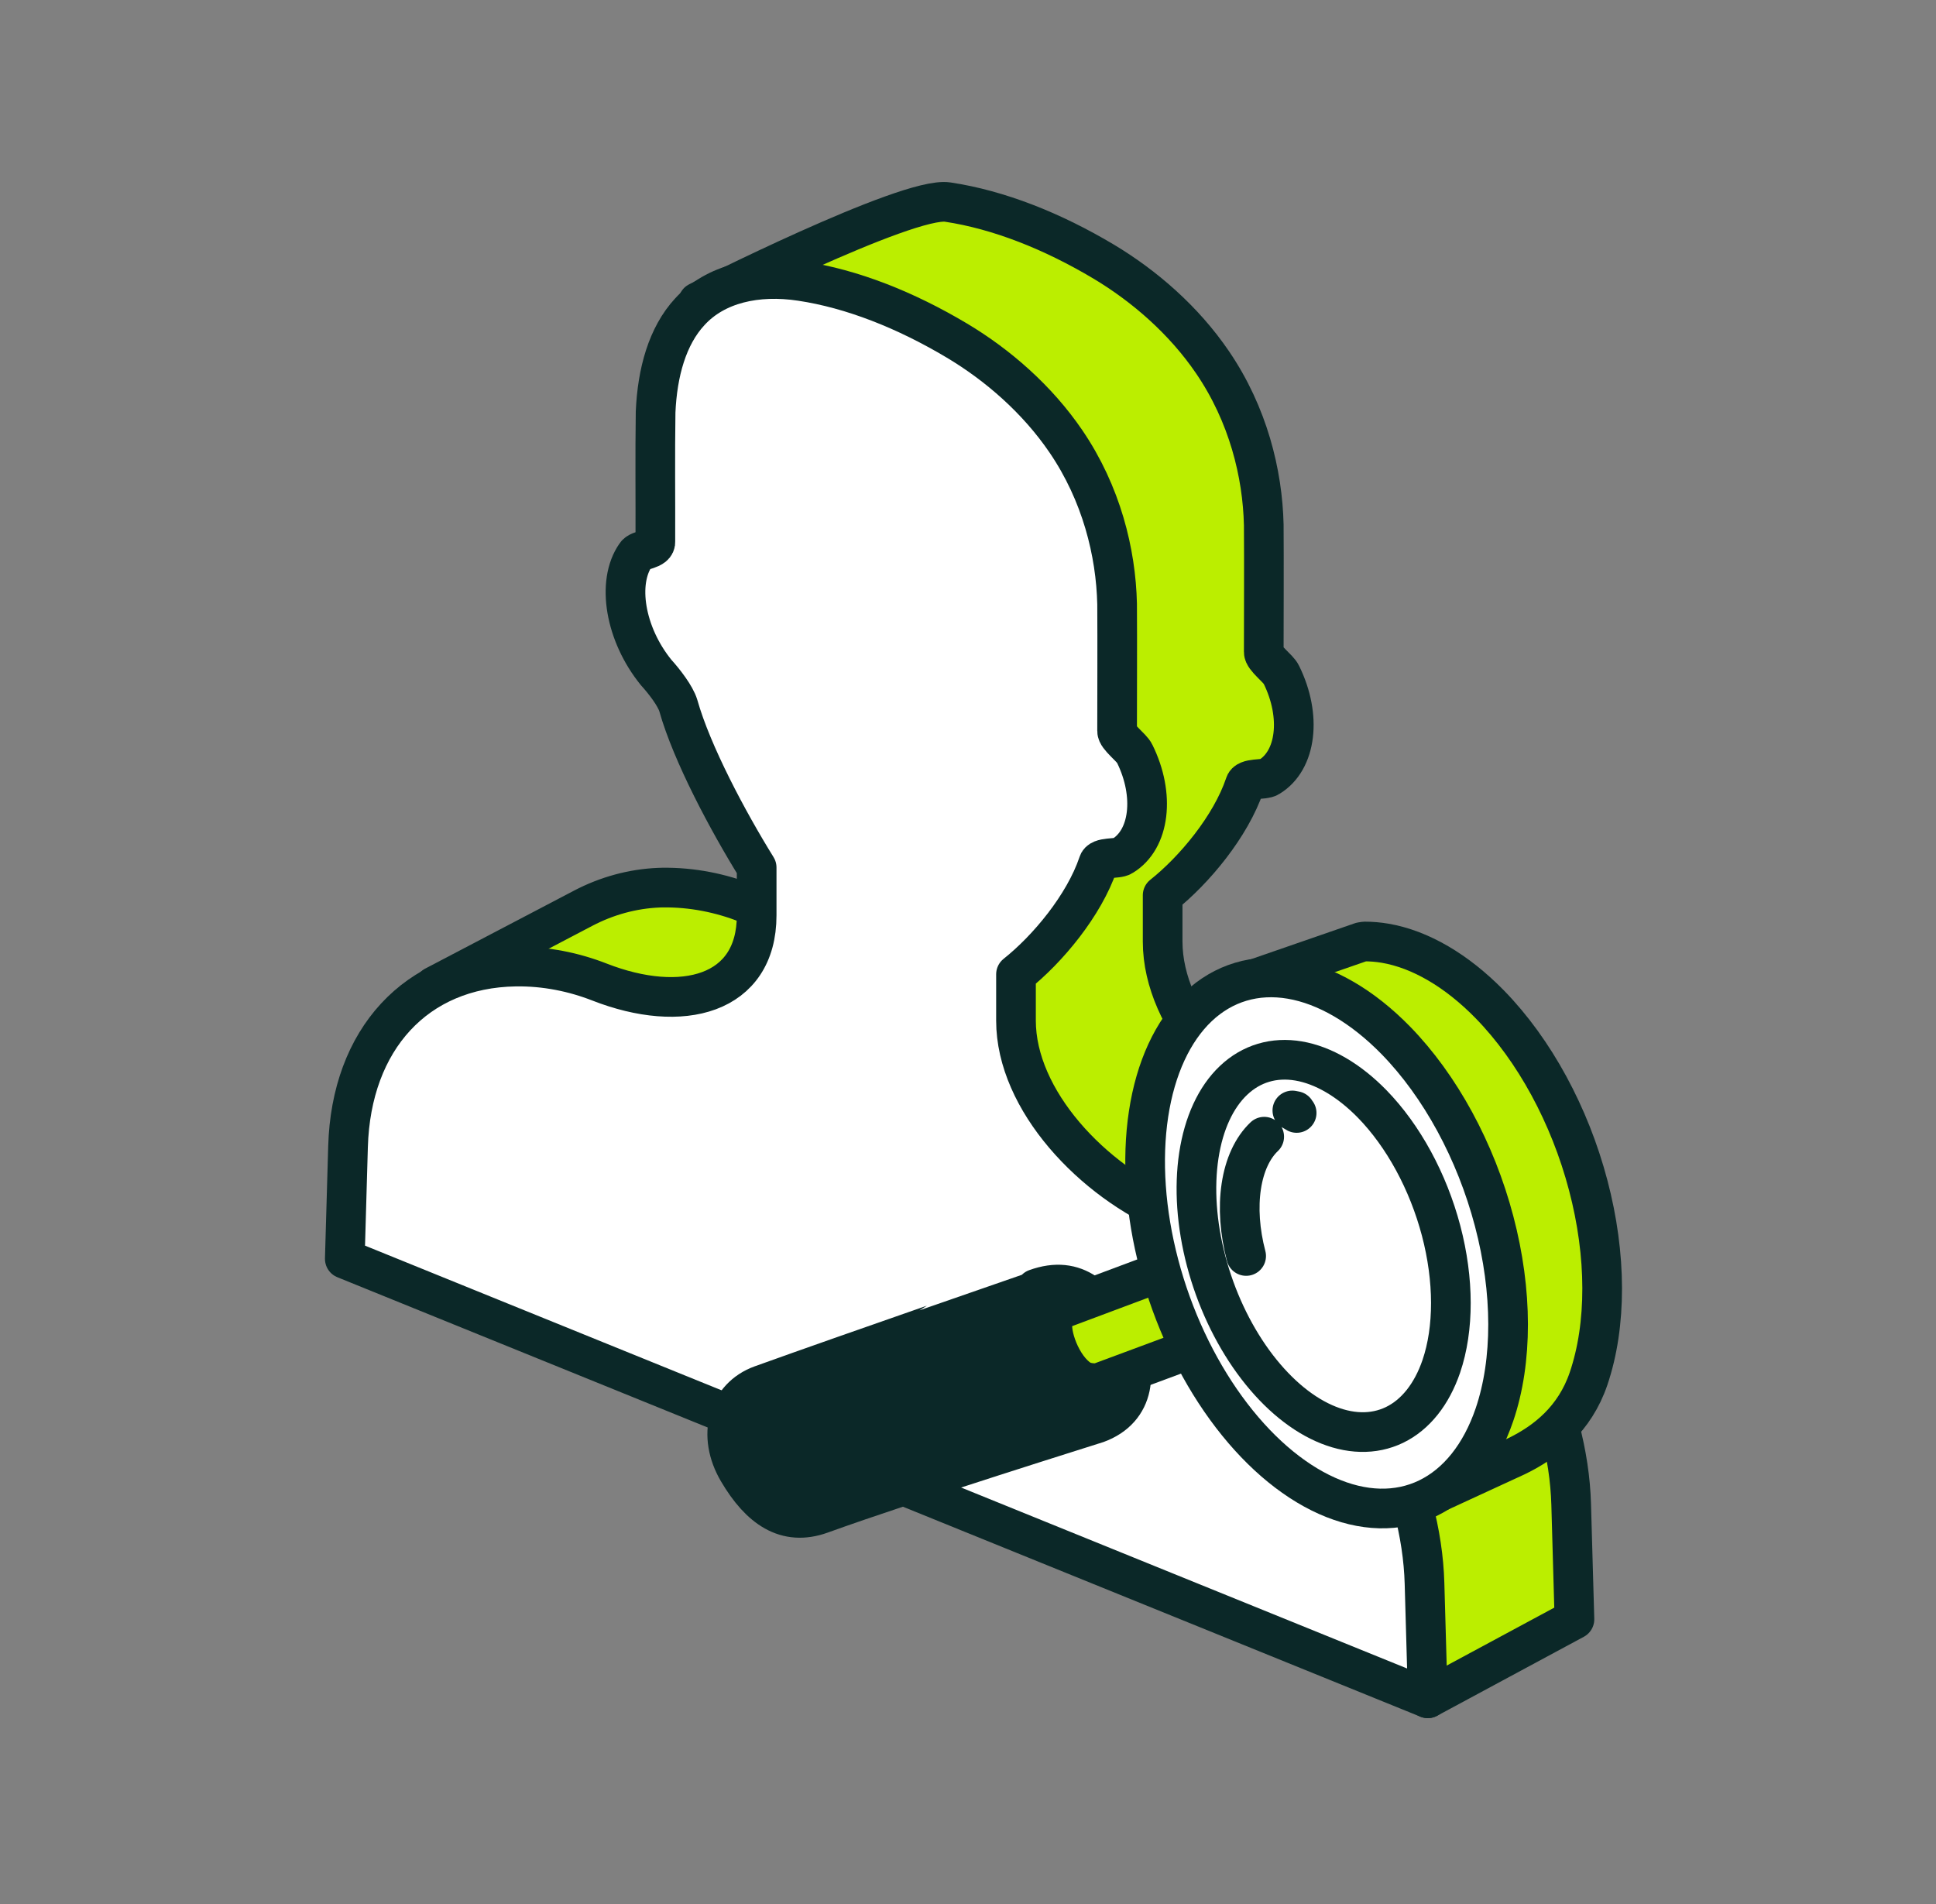
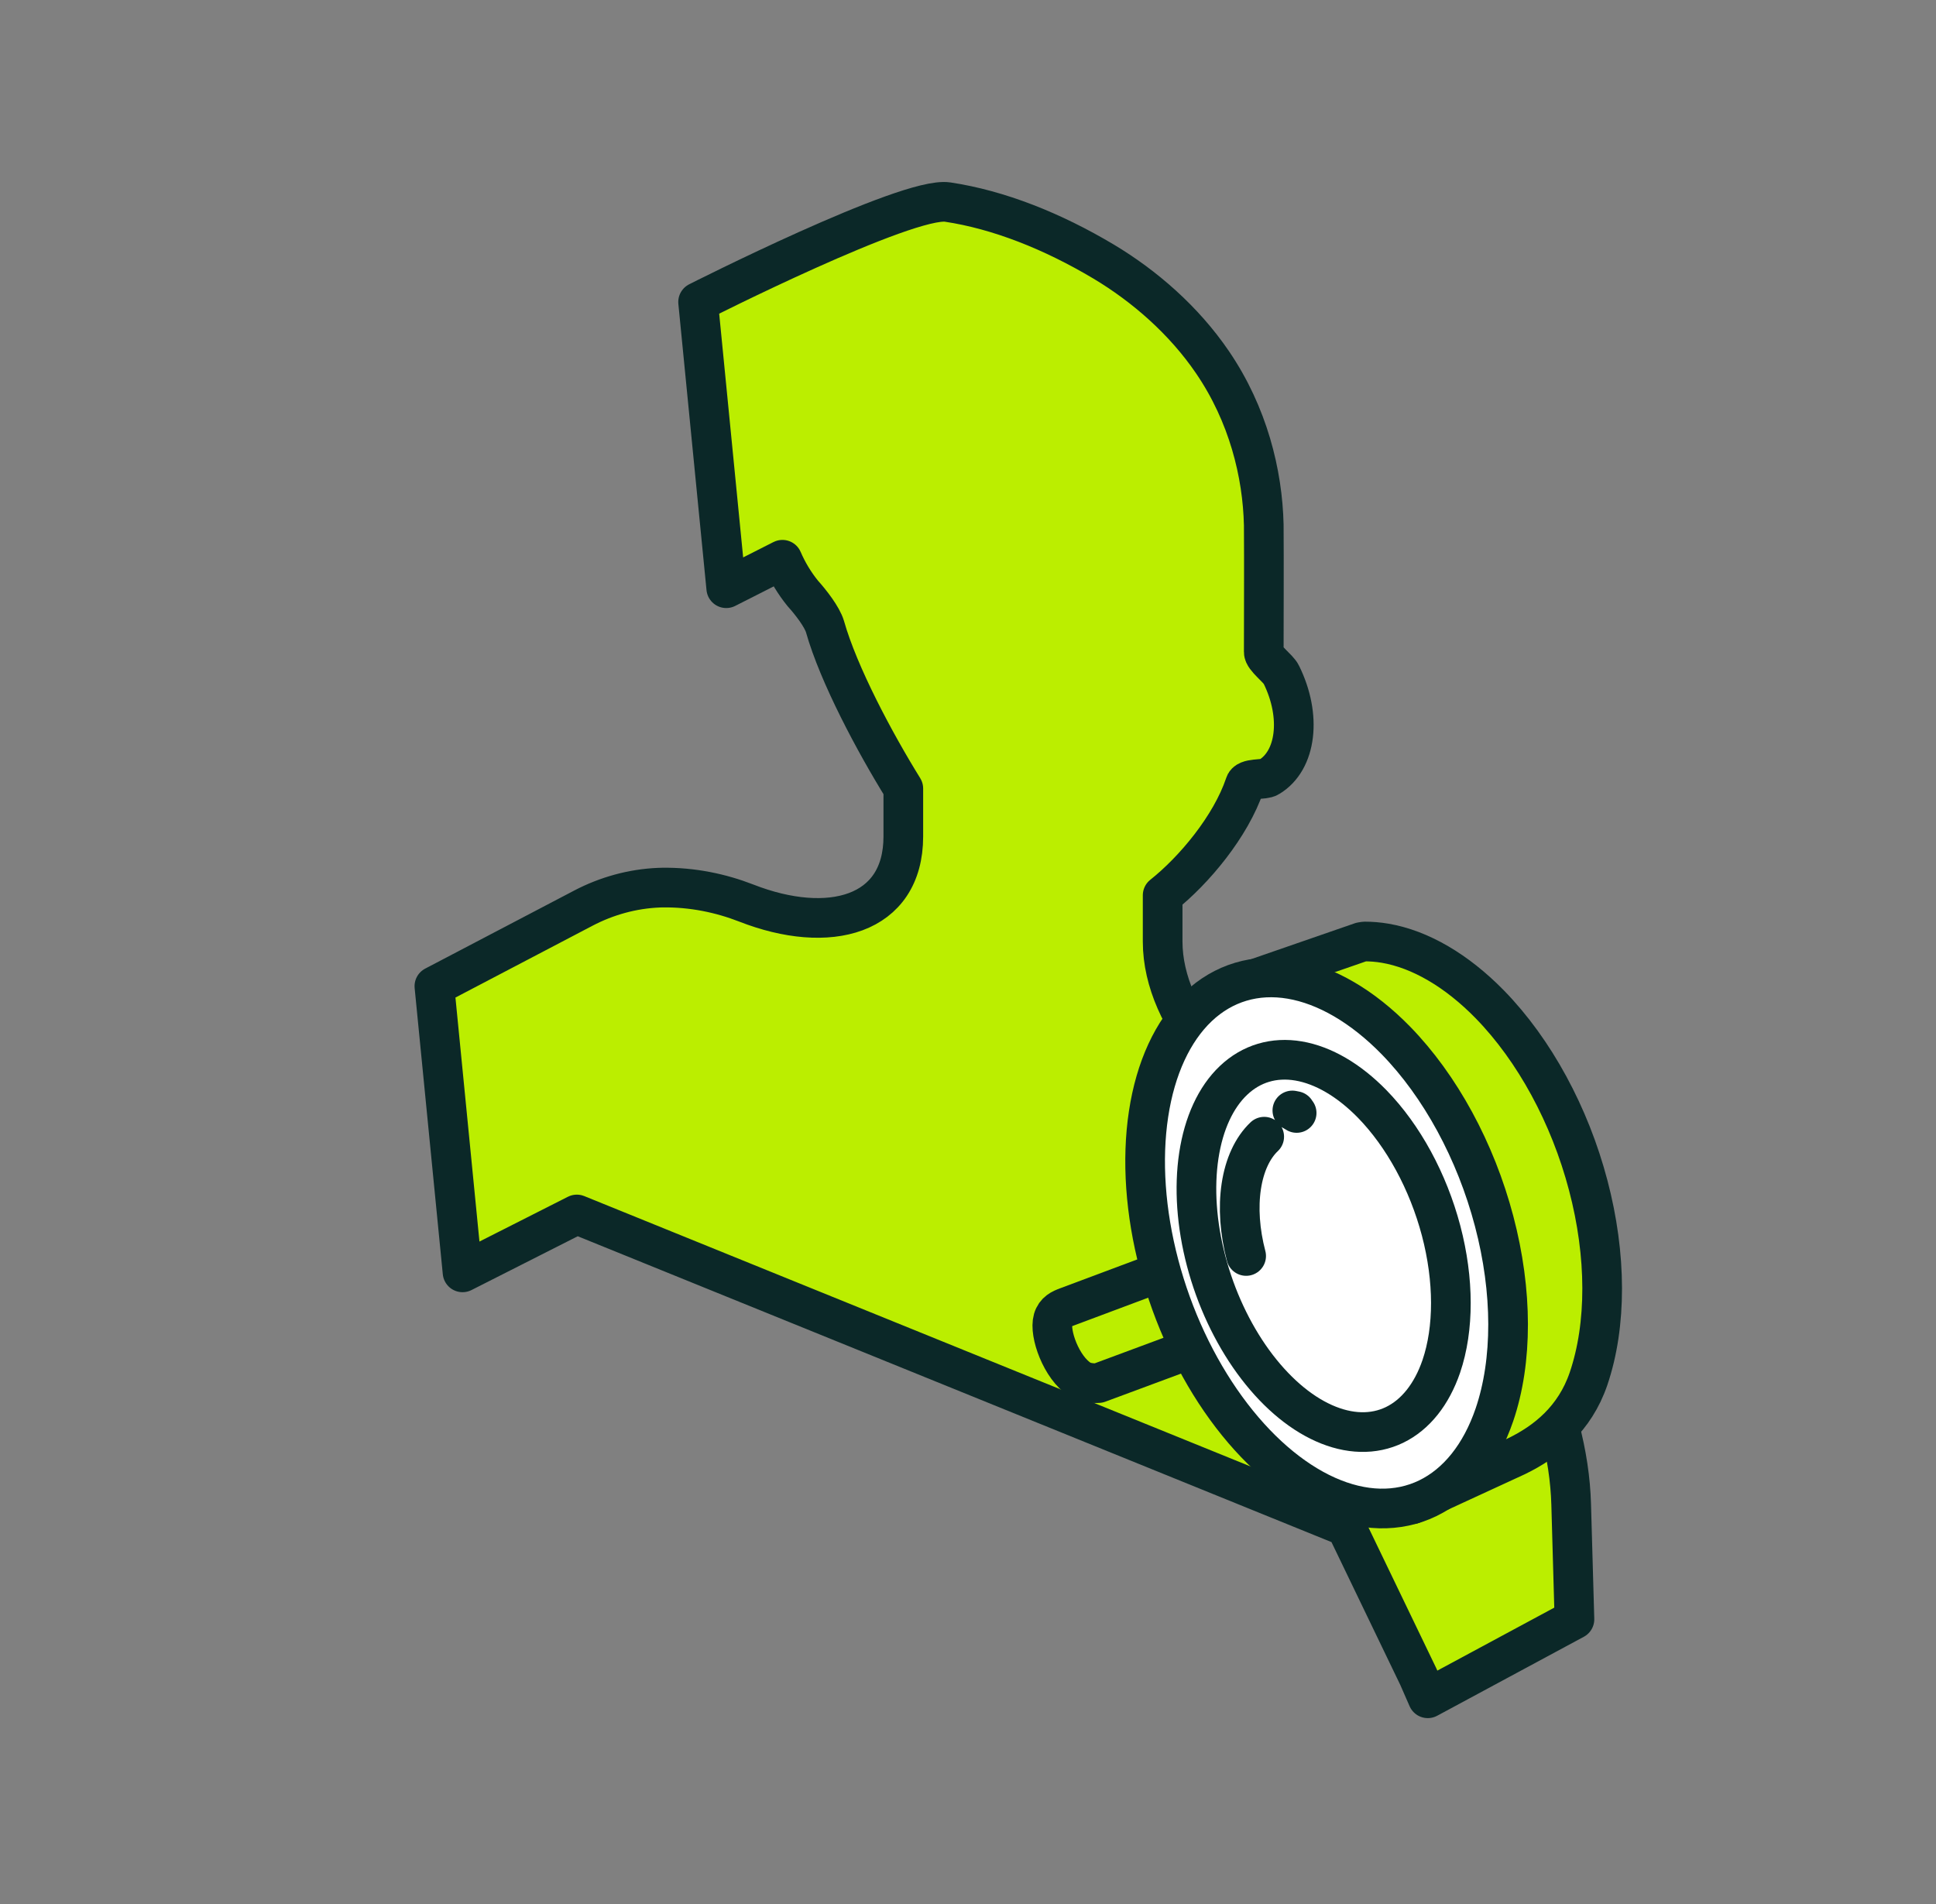
<svg xmlns="http://www.w3.org/2000/svg" width="61" height="60" viewBox="0 0 61 60" fill="none">
  <rect x="0" y="0" width="61" height="60" fill="#808080" stroke="none" />
  <path d="M49.505 47.405C49.416 44.258 47.706 40.713 44.984 38.13C43.75 36.958 42.567 36.201 41.581 35.79C39.05 34.74 36.633 32.182 36.633 29.672V28.213C37.63 27.422 38.779 26.041 39.223 24.728C39.272 24.495 39.825 24.593 39.984 24.486C40.851 23.969 41.019 22.569 40.372 21.259C40.284 21.066 39.811 20.736 39.819 20.544C39.819 19.211 39.828 17.878 39.819 16.544C39.782 14.92 39.326 13.063 38.206 11.419C37.303 10.091 36.06 9.014 34.778 8.246C33.159 7.28 31.466 6.609 29.861 6.368C28.593 6.176 21.996 9.517 21.996 9.517L22.883 18.536L24.653 17.639C24.812 18.009 25.027 18.371 25.296 18.702C25.543 18.975 25.902 19.436 25.994 19.746C26.422 21.261 27.564 23.4 28.462 24.849V26.357C28.462 28.866 26.108 29.474 23.512 28.457C22.716 28.147 21.811 27.955 20.862 27.97C20.83 27.97 20.796 27.971 20.761 27.973C19.93 28.007 19.117 28.232 18.38 28.618L13.687 31.077L14.574 40.095L18.175 38.271L42.411 48.107L44.689 52.836L44.987 53.517L49.608 51.028L49.505 47.405Z" fill="#BBEE00" stroke="#0B2828" stroke-width="1.25" stroke-linecap="round" stroke-linejoin="round" />
-   <path d="M44.884 49.895C44.795 46.747 43.085 43.203 40.363 40.619C39.128 39.447 37.946 38.69 36.959 38.28C34.428 37.23 32.012 34.672 32.012 32.162V30.703C33.009 29.912 34.158 28.531 34.602 27.217C34.651 26.985 35.203 27.083 35.363 26.976C36.229 26.458 36.398 25.058 35.751 23.749C35.662 23.555 35.189 23.226 35.198 23.034C35.198 21.701 35.206 20.368 35.198 19.033C35.161 17.409 34.705 15.553 33.585 13.908C32.681 12.581 31.439 11.503 30.156 10.736C28.537 9.769 26.845 9.099 25.24 8.858C23.852 8.647 22.547 8.935 21.737 9.822C21.025 10.589 20.711 11.74 20.657 12.983C20.637 14.331 20.654 15.697 20.649 17.054C20.68 17.337 20.139 17.304 20.033 17.484C19.423 18.353 19.691 19.981 20.674 21.192C20.922 21.464 21.281 21.926 21.373 22.235C21.8 23.751 22.943 25.89 23.841 27.338V28.846C23.841 31.356 21.487 31.963 18.89 30.947C18.095 30.636 17.19 30.444 16.241 30.459C13.109 30.509 11.064 32.756 10.966 36.131L10.864 39.669L44.987 53.517L44.884 49.895Z" fill="white" stroke="#0B2828" stroke-width="1.25" stroke-linecap="round" stroke-linejoin="round" />
-   <path d="M23.256 46.365C23.94 47.526 24.764 48.106 25.87 47.707C28.785 46.655 34.489 44.879 34.554 44.855C35.787 44.409 35.886 43.167 35.293 42.102C34.637 40.922 33.908 40.156 32.639 40.614C32.638 40.615 26.918 42.591 23.993 43.644C22.921 44.03 22.593 45.239 23.256 46.365Z" fill="#0B2828" stroke="#0B2828" stroke-width="1.25" stroke-linecap="round" stroke-linejoin="round" />
  <path d="M38.657 39.298C36.977 39.927 35.298 40.555 33.618 41.184C33.441 41.25 33.252 41.33 33.181 41.575C33.053 42.015 33.44 43.105 34.035 43.476C34.261 43.617 34.612 43.584 34.612 43.584L39.919 41.614C39.919 41.614 39.078 40.07 38.657 39.298Z" fill="#BBEE00" stroke="#0B2828" stroke-width="1.25" stroke-linecap="round" stroke-linejoin="round" />
  <path d="M50.042 37.352C50.625 39.563 50.628 41.756 50.051 43.45C49.62 44.712 48.717 45.437 47.777 45.892L44.504 47.401L45.841 46.341C45.49 46.277 45.133 46.165 44.772 46.004C43.641 45.498 42.535 44.536 41.594 43.239C40.652 41.943 39.918 40.371 39.484 38.722C39.049 37.072 38.934 35.42 39.153 33.973C39.216 33.557 39.307 33.164 39.422 32.796L36.854 33.968L38.453 31.222L42.892 29.685L42.997 29.669C43.207 29.669 43.422 29.686 43.64 29.723C44.749 29.912 45.899 30.584 46.945 31.654C48.346 33.091 49.46 35.14 50.042 37.352Z" fill="#BBEE00" stroke="#0B2828" stroke-width="1.25" stroke-linecap="round" stroke-linejoin="round" />
-   <path d="M42.756 32.859C41.799 32.166 40.807 31.858 39.907 31.975C39.006 32.092 38.236 32.628 37.696 33.516C37.155 34.403 36.867 35.602 36.868 36.961C36.87 38.321 37.16 39.779 37.704 41.151C38.247 42.523 39.018 43.749 39.92 44.672C41.129 45.909 42.487 46.517 43.694 46.36C44.902 46.203 45.861 45.296 46.36 43.837C46.732 42.748 46.828 41.411 46.637 39.992C46.445 38.575 45.974 37.14 45.284 35.87C44.593 34.6 43.713 33.553 42.756 32.859ZM44.737 37.298L44.345 38.445L42.945 38.378L43.737 39.855L43.814 39.999L43.446 41.078L43.323 41.071L42.046 41.011L42.915 42.631L42.523 43.778L38.865 41.04L39.28 39.825L41.14 41.215L40.491 39.94L40.545 39.781L41.625 39.798L39.765 38.408L40.179 37.194L42.039 38.584L41.39 37.308L41.444 37.15L42.523 37.167L40.664 35.776L41.079 34.56L44.737 37.298Z" fill="#BBEE00" />
  <path d="M43.981 32.786C42.935 31.716 41.785 31.044 40.676 30.855C39.567 30.667 38.549 30.97 37.75 31.726C36.952 32.483 36.408 33.659 36.189 35.105C35.97 36.552 36.085 38.205 36.52 39.854C36.954 41.503 37.688 43.075 38.63 44.372C39.571 45.668 40.677 46.63 41.808 47.136C42.939 47.642 44.044 47.669 44.984 47.215C45.924 46.76 46.656 45.844 47.087 44.582C47.664 42.888 47.661 40.695 47.078 38.484C46.496 36.272 45.382 34.223 43.981 32.786Z" fill="white" stroke="#0B2828" stroke-width="1.25" stroke-linecap="round" stroke-linejoin="round" />
  <path d="M43.235 34.788C42.502 34.038 41.696 33.567 40.918 33.434C40.141 33.302 39.427 33.514 38.867 34.045C38.307 34.575 37.927 35.4 37.773 36.414C37.62 37.428 37.7 38.586 38.005 39.743C38.309 40.899 38.824 42.001 39.484 42.91C40.144 43.818 40.919 44.493 41.712 44.847C42.505 45.202 43.28 45.221 43.939 44.903C44.597 44.584 45.11 43.942 45.413 43.057C45.817 41.87 45.815 40.332 45.407 38.782C44.998 37.232 44.217 35.795 43.235 34.788Z" fill="white" stroke="#0B2828" stroke-width="1.25" stroke-linecap="round" stroke-linejoin="round" />
  <path d="M39.833 35.82C39.464 36.17 39.212 36.714 39.111 37.383C39.01 38.052 39.063 38.816 39.264 39.579M40.855 35.072C40.647 34.965 40.955 35.042 40.72 34.993Z" fill="white" />
  <path d="M39.833 35.82C39.464 36.17 39.212 36.714 39.111 37.383C39.01 38.052 39.063 38.816 39.264 39.579M40.855 35.072C40.647 34.965 40.955 35.042 40.72 34.993" stroke="#0B2828" stroke-width="1.25" stroke-linecap="round" stroke-linejoin="round" />
</svg>